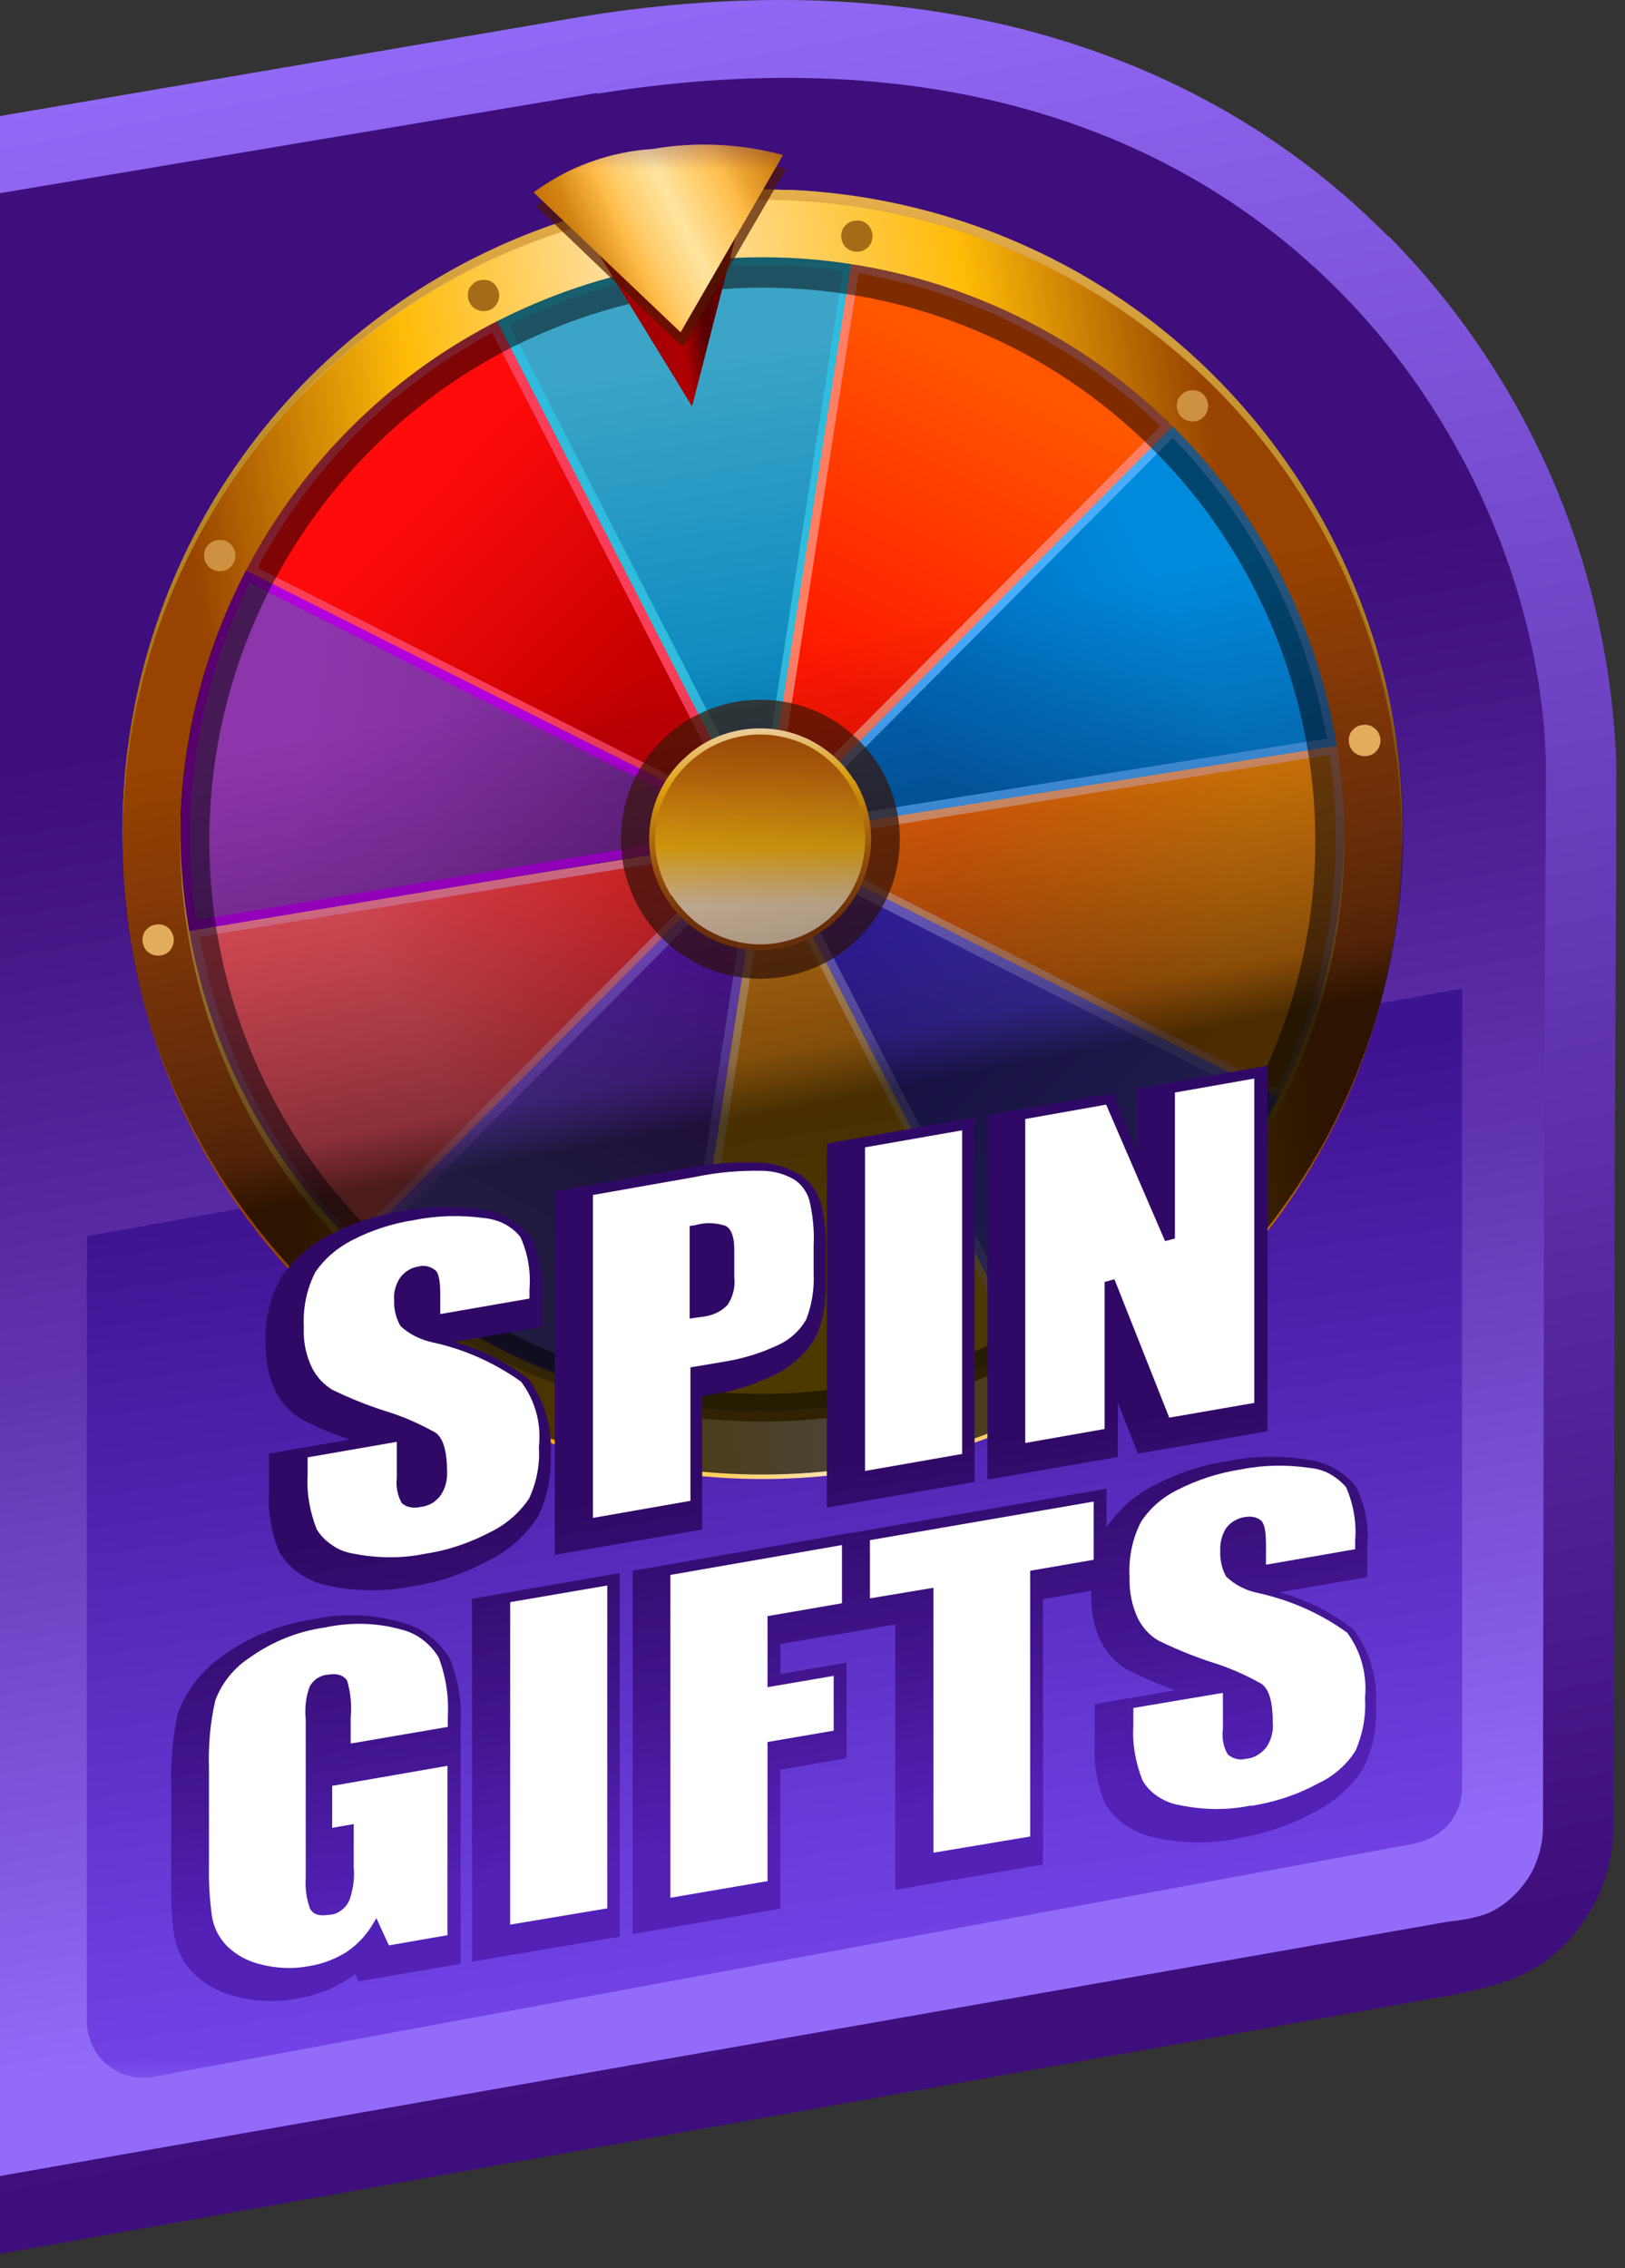
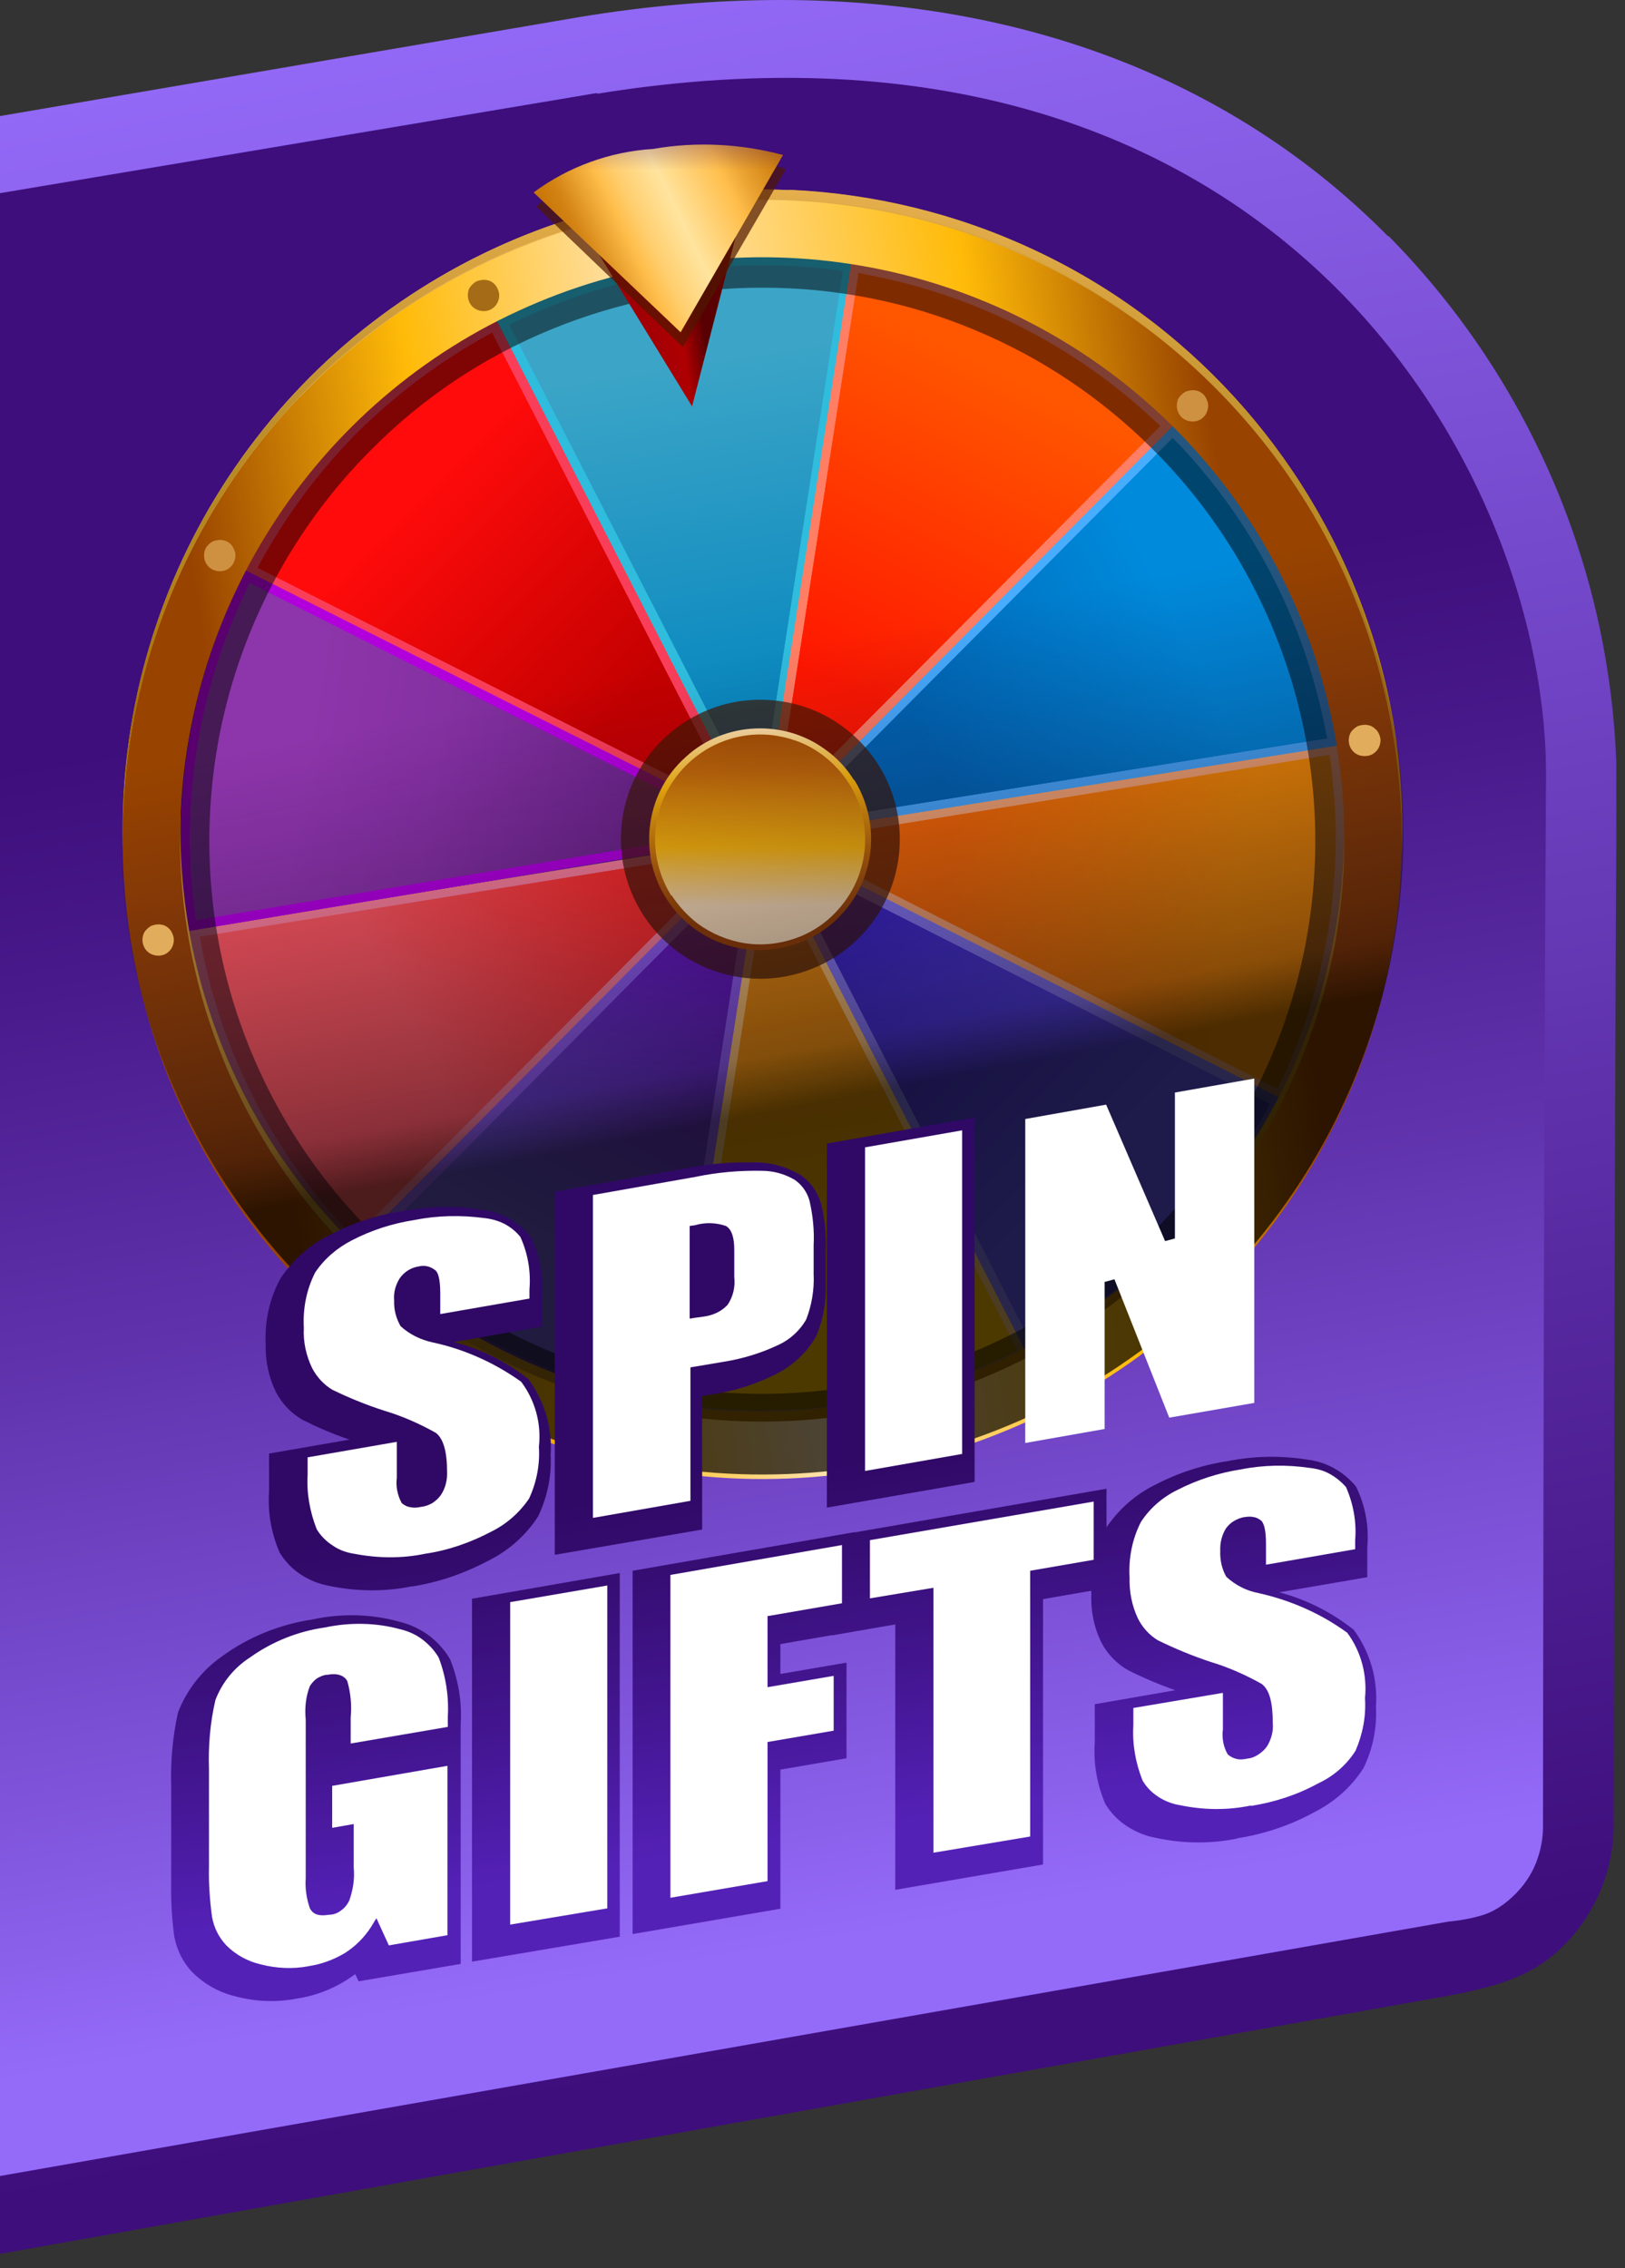
<svg xmlns="http://www.w3.org/2000/svg" width="43" height="60" viewBox="0 0 43 60" fill="none">
  <rect x="0" y="0" width="43" height="60" fill="#333333" stroke="none" />
  <g clip-path="url(#clip0_1866_3393)">
    <path d="M36.73 6.25C32.69 2.16 27.13 0 20.67 0C18.88 0 17.1 0.16 15.34 0.45L0 3.07V59.62L38.39 52.78C39.78 52.51 40.64 52.23 41.45 51.39C42.25 50.55 42.7 49.43 42.7 48.27C42.7 48.1 42.71 31.09 42.78 20.58C42.69 15.2 40.52 10.07 36.74 6.24L36.73 6.25Z" fill="url(#paint0_linear_1866_3393)" />
    <path d="M15.8 2.46L0 5.11V57.56L38.33 50.83C38.33 50.83 38.85 50.79 39.29 50.64C39.6 50.53 39.87 50.33 40.1 50.1C40.33 49.87 40.52 49.59 40.64 49.29C40.76 48.99 40.83 48.66 40.83 48.33C40.83 48.33 40.84 31.27 40.91 20.62C40.99 12.62 33.94 -0.45 15.8 2.48V2.46Z" fill="url(#paint1_linear_1866_3393)" />
    <mask id="mask0_1866_3393" style="mask-type:luminance" maskUnits="userSpaceOnUse" x="0" y="3" width="40" height="53">
      <path d="M39.8 3.37H0.94V55.33H39.8V3.37Z" fill="white" />
    </mask>
    <g mask="url(#mask0_1866_3393)">
-       <path d="M37.47 48.76L4.04 54.94C3.83 54.98 3.61 54.97 3.4 54.91C3.19 54.85 2.99 54.75 2.83 54.61C2.66 54.47 2.53 54.3 2.44 54.1C2.35 53.9 2.3 53.69 2.3 53.47V32.7L38.69 26.15V47.28C38.69 47.63 38.57 47.97 38.35 48.23C38.13 48.5 37.82 48.68 37.48 48.75L37.47 48.76Z" fill="url(#paint2_linear_1866_3393)" />
      <path d="M20.19 37.54C19.55 37.54 18.91 37.5 18.28 37.42L17.8 37.36L20.18 22.08L27.24 35.84L26.8 36.05C24.74 37.04 22.48 37.55 20.19 37.54Z" fill="#FFC871" />
      <path d="M20.19 37.54C19.55 37.54 18.91 37.5 18.28 37.42L17.8 37.36L20.18 22.08L27.24 35.84L26.8 36.05C24.74 37.04 22.48 37.55 20.19 37.54Z" fill="#FFC871" />
      <path d="M20.19 37.3C19.56 37.3 18.93 37.26 18.31 37.18L18.09 37.15L20.32 22.86L26.92 35.72L26.71 35.82C24.68 36.79 22.46 37.3 20.2 37.29L20.19 37.3Z" fill="url(#paint3_linear_1866_3393)" />
      <path d="M20.19 37.3C19.56 37.3 18.93 37.26 18.31 37.18L18.09 37.15L20.32 22.86L26.92 35.72L26.71 35.82C24.68 36.79 22.46 37.3 20.2 37.29L20.19 37.3Z" fill="url(#paint4_linear_1866_3393)" />
      <path d="M20.12 22.15L35.38 19.69L35.45 20.16C35.84 23.07 35.38 26.04 34.12 28.69L33.92 29.13L20.12 22.15Z" fill="#FFAC73" />
      <path d="M20.12 22.15L35.38 19.69L35.45 20.16C35.84 23.07 35.38 26.04 34.12 28.69L33.92 29.13L20.12 22.15Z" fill="#FFAC73" />
      <path d="M20.91 22.27L35.18 19.97L35.21 20.19C35.59 23.06 35.14 25.97 33.9 28.59L33.8 28.8L20.91 22.27Z" fill="url(#paint5_linear_1866_3393)" />
      <path d="M20.91 22.27L35.18 19.97L35.21 20.19C35.59 23.06 35.14 25.97 33.9 28.59L33.8 28.8L20.91 22.27Z" fill="url(#paint6_linear_1866_3393)" />
-       <path d="M9.03 32.74C7 30.61 5.64 27.94 5.09 25.06L5 24.59L20.26 22.13L9.36 33.1L9.03 32.75V32.74Z" fill="#FC8199" />
      <path d="M9.03 32.74C7 30.61 5.64 27.94 5.09 25.06L5 24.59L20.26 22.13L9.36 33.1L9.03 32.75V32.74Z" fill="#FC8199" />
      <path d="M9.21 32.57C7.22 30.47 5.87 27.84 5.33 25L5.29 24.78L19.56 22.48L9.37 32.73L9.21 32.57Z" fill="url(#paint7_linear_1866_3393)" />
      <path d="M9.21 32.57C7.22 30.47 5.87 27.84 5.33 25L5.29 24.78L19.56 22.48L9.37 32.73L9.21 32.57Z" fill="url(#paint8_linear_1866_3393)" />
      <path d="M17.38 37.29C14.49 36.75 11.82 35.4 9.67 33.39L9.32 33.06L20.22 22.09L17.84 37.37L17.37 37.28L17.38 37.29Z" fill="#9260F4" />
      <path d="M17.38 37.29C14.49 36.75 11.82 35.4 9.67 33.39L9.32 33.06L20.22 22.09L17.84 37.37L17.37 37.28L17.38 37.29Z" fill="#9260F4" />
      <path d="M17.43 37.05C14.59 36.52 11.95 35.19 9.84 33.21L9.68 33.06L19.87 22.8L17.65 37.09L17.43 37.05Z" fill="url(#paint9_linear_1866_3393)" />
      <path d="M17.43 37.05C14.59 36.52 11.95 35.19 9.84 33.21L9.68 33.06L19.87 22.8L17.65 37.09L17.43 37.05Z" fill="url(#paint10_linear_1866_3393)" />
      <path d="M20.14 22.1L33.94 29.08L33.71 29.5C33.02 30.78 32.14 31.96 31.12 32.99L30.68 33.41C29.75 34.27 28.73 35.01 27.62 35.62L27.2 35.86L20.14 22.1Z" fill="#8A7EFC" />
      <path d="M20.14 22.1L33.94 29.08L33.71 29.5C33.02 30.78 32.14 31.96 31.12 32.99L30.68 33.41C29.75 34.27 28.73 35.01 27.62 35.62L27.2 35.86L20.14 22.1Z" fill="#8A7EFC" />
      <path d="M20.7 22.67L33.6 29.2L33.49 29.4C32.81 30.66 31.95 31.82 30.94 32.83C30.8 32.97 30.66 33.11 30.51 33.25C29.6 34.1 28.58 34.83 27.49 35.42L27.29 35.53L20.69 22.67H20.7Z" fill="url(#paint11_linear_1866_3393)" />
      <path d="M20.7 22.67L33.6 29.2L33.49 29.4C32.81 30.66 31.95 31.82 30.94 32.83C30.8 32.97 30.66 33.11 30.51 33.25C29.6 34.1 28.58 34.83 27.49 35.42L27.29 35.53L20.69 22.67H20.7Z" fill="url(#paint12_linear_1866_3393)" />
      <path d="M6.48 15.13L6.68 14.76C7.37 13.48 8.25 12.31 9.27 11.28L9.71 10.86C10.63 10 11.66 9.26 12.77 8.66L13.13 8.46L20.09 21.98L6.49 15.12L6.48 15.13Z" fill="#F93E5A" />
      <path d="M6.48 15.13L6.68 14.76C7.37 13.48 8.25 12.31 9.27 11.28L9.71 10.86C10.63 10 11.66 9.26 12.77 8.66L13.13 8.46L20.09 21.98L6.49 15.12L6.48 15.13Z" fill="#F93E5A" />
      <path d="M6.82 15.02L6.89 14.88C7.58 13.63 8.43 12.48 9.44 11.46C9.58 11.32 9.72 11.18 9.87 11.05C10.78 10.21 11.79 9.48 12.88 8.88L13.02 8.8L19.51 21.42L6.82 15.02Z" fill="url(#paint13_linear_1866_3393)" />
      <path d="M6.82 15.02L6.89 14.88C7.58 13.63 8.43 12.48 9.44 11.46C9.58 11.32 9.72 11.18 9.87 11.05C10.78 10.21 11.79 9.48 12.88 8.88L13.02 8.8L19.51 21.42L6.82 15.02Z" fill="url(#paint14_linear_1866_3393)" />
      <path d="M4.91 24.13C4.53 21.19 5.01 18.21 6.28 15.54L6.5 15.09L20.38 22.07L4.97 24.63L4.91 24.13Z" fill="#B200DD" />
      <path d="M4.91 24.13C4.53 21.19 5.01 18.21 6.28 15.54L6.5 15.09L20.38 22.07L4.97 24.63L4.91 24.13Z" fill="#B200DD" />
      <path d="M5.15 24.09C4.78 21.2 5.25 18.27 6.5 15.65L6.6 15.42L19.59 21.95L5.18 24.34L5.15 24.1V24.09Z" fill="url(#paint15_linear_1866_3393)" />
      <path d="M5.15 24.09C4.78 21.2 5.25 18.27 6.5 15.65L6.6 15.42L19.59 21.95L5.18 24.34L5.15 24.1V24.09Z" fill="url(#paint16_linear_1866_3393)" />
      <path d="M31.03 11.23L31.36 11.58C33.38 13.71 34.75 16.37 35.31 19.25L35.4 19.72L20.17 22.15L31.03 11.23Z" fill="#48ACFF" />
      <path d="M31.03 11.23L31.36 11.58C33.38 13.71 34.75 16.37 35.31 19.25L35.4 19.72L20.17 22.15L31.03 11.23Z" fill="#48ACFF" />
      <path d="M31.03 11.59L31.19 11.75C33.18 13.85 34.52 16.47 35.07 19.31L35.12 19.53L20.88 21.8L31.03 11.59Z" fill="url(#paint17_linear_1866_3393)" />
      <path d="M31.03 11.59L31.19 11.75C33.18 13.85 34.52 16.47 35.07 19.31L35.12 19.53L20.88 21.8L31.03 11.59Z" fill="url(#paint18_linear_1866_3393)" />
      <path d="M13.15 8.48L13.58 8.27C15.64 7.28 17.9 6.77 20.19 6.77C20.83 6.77 21.47 6.81 22.11 6.89L22.58 6.95L20.2 22.23L13.14 8.47L13.15 8.48Z" fill="#2FBCDD" />
-       <path d="M13.15 8.48L13.58 8.27C15.64 7.28 17.9 6.77 20.19 6.77C20.83 6.77 21.47 6.81 22.11 6.89L22.58 6.95L20.2 22.23L13.14 8.47L13.15 8.48Z" fill="#2FBCDD" />
+       <path d="M13.15 8.48L13.58 8.27C15.64 7.28 17.9 6.77 20.19 6.77L22.58 6.95L20.2 22.23L13.14 8.47L13.15 8.48Z" fill="#2FBCDD" />
      <path d="M13.49 8.59L13.69 8.49C16.3 7.25 19.21 6.77 22.08 7.14L22.3 7.17L20.08 21.46L13.48 8.6L13.49 8.59Z" fill="url(#paint19_linear_1866_3393)" />
      <path d="M13.49 8.59L13.69 8.49C16.3 7.25 19.21 6.77 22.08 7.14L22.3 7.17L20.08 21.46L13.48 8.6L13.49 8.59Z" fill="url(#paint20_linear_1866_3393)" />
      <path d="M22.52 6.93L22.99 7.02C25.88 7.56 28.56 8.91 30.7 10.92L31.05 11.25L20.15 22.22L22.53 6.93H22.52Z" fill="#FF7E64" />
      <path d="M22.52 6.93L22.99 7.02C25.88 7.56 28.56 8.91 30.7 10.92L31.05 11.25L20.15 22.22L22.53 6.93H22.52Z" fill="#FF7E64" />
      <path d="M22.72 7.22L22.94 7.27C25.78 7.8 28.41 9.13 30.53 11.11L30.7 11.27L20.5 21.52L22.72 7.23V7.22Z" fill="url(#paint21_linear_1866_3393)" />
      <path d="M22.72 7.22L22.94 7.27C25.78 7.8 28.41 9.13 30.53 11.11L30.7 11.27L20.5 21.52L22.72 7.23V7.22Z" fill="url(#paint22_linear_1866_3393)" />
      <path opacity="0.5" d="M20.18 7.61C22.1 7.61 24 7.98 25.77 8.72C27.54 9.45 29.15 10.53 30.51 11.89C32.56 13.93 33.95 16.54 34.52 19.38C35.09 22.22 34.8 25.16 33.69 27.83C32.58 30.5 30.71 32.79 28.3 34.4C25.89 36.01 23.07 36.87 20.17 36.87C17.27 36.87 14.45 36.01 12.04 34.4C9.63 32.79 7.76 30.51 6.65 27.83C5.54 25.16 5.26 22.21 5.82 19.38C6.39 16.54 7.78 13.94 9.83 11.89C11.18 10.53 12.79 9.45 14.57 8.72C16.34 7.99 18.24 7.61 20.16 7.61H20.18ZM20.18 6.56C17.08 6.56 14.06 7.48 11.48 9.2C8.91 10.92 6.9 13.36 5.71 16.22C4.52 19.08 4.21 22.23 4.82 25.26C5.43 28.29 6.91 31.09 9.1 33.28C11.29 35.47 14.08 36.96 17.12 37.56C20.16 38.16 23.3 37.85 26.16 36.67C29.02 35.48 31.46 33.48 33.18 30.9C34.9 28.33 35.82 25.3 35.82 22.2C35.82 18.05 34.17 14.07 31.24 11.13C28.3 8.2 24.32 6.55 20.17 6.55L20.18 6.56Z" fill="black" />
      <path d="M20.91 5.03C17.57 4.88 14.25 5.73 11.39 7.47C8.53 9.21 6.25 11.75 4.83 14.79C3.42 17.82 2.93 21.21 3.44 24.52C3.95 27.83 5.43 30.91 7.69 33.38C9.95 35.85 12.89 37.59 16.15 38.38C19.4 39.18 22.82 38.99 25.96 37.84C29.11 36.69 31.84 34.64 33.82 31.94C35.8 29.24 36.93 26.01 37.08 22.67C37.18 20.45 36.84 18.23 36.08 16.14C35.32 14.05 34.15 12.13 32.65 10.49C31.15 8.85 29.34 7.52 27.32 6.59C25.31 5.65 23.12 5.12 20.9 5.02L20.91 5.03ZM19.51 37.33C16.47 37.2 13.53 36.16 11.07 34.36C8.61 32.56 6.74 30.07 5.7 27.21C4.66 24.35 4.49 21.24 5.21 18.28C5.93 15.32 7.52 12.64 9.77 10.58C12.02 8.52 14.82 7.18 17.83 6.71C20.84 6.25 23.92 6.69 26.68 7.97C29.44 9.26 31.76 11.33 33.34 13.94C34.92 16.54 35.69 19.56 35.56 22.6C35.38 26.68 33.58 30.52 30.57 33.28C27.56 36.04 23.58 37.49 19.5 37.32L19.51 37.33Z" fill="url(#paint23_linear_1866_3393)" />
      <path d="M7.94 10.49C5.62 12.91 4.08 15.96 3.5 19.25C2.92 22.55 3.33 25.94 4.67 29.01C6.02 32.07 8.24 34.67 11.07 36.47C13.89 38.27 17.19 39.19 20.53 39.12C23.88 39.05 27.13 37.98 29.87 36.07C32.61 34.15 34.72 31.46 35.94 28.34C37.15 25.22 37.42 21.81 36.69 18.54C35.97 15.27 34.29 12.29 31.87 9.98C28.63 6.88 24.29 5.19 19.8 5.29C15.31 5.39 11.05 7.26 7.94 10.5V10.49ZM31.29 32.85C29.18 35.05 26.47 36.58 23.5 37.24C20.53 37.9 17.42 37.66 14.58 36.56C11.74 35.46 9.29 33.53 7.55 31.04C5.8 28.54 4.84 25.59 4.77 22.54C4.7 19.49 5.54 16.5 7.18 13.93C8.82 11.36 11.18 9.33 13.97 8.11C16.76 6.88 19.85 6.51 22.85 7.04C25.85 7.57 28.63 8.98 30.83 11.08C33.78 13.91 35.48 17.79 35.57 21.87C35.66 25.95 34.12 29.91 31.3 32.86L31.29 32.85Z" fill="url(#paint24_linear_1866_3393)" />
      <path d="M3.26 21.33C3.34 19.1 3.86 16.9 4.8 14.87C5.73 12.84 7.06 11.02 8.7 9.5C10.34 7.99 12.27 6.81 14.36 6.04C16.46 5.27 18.69 4.93 20.92 5.03C23.15 5.13 25.34 5.67 27.36 6.61C29.38 7.56 31.2 8.9 32.7 10.55C34.2 12.2 35.36 14.14 36.12 16.24C36.88 18.34 37.2 20.57 37.09 22.8C37.25 18.34 35.64 13.99 32.61 10.7C29.58 7.42 25.37 5.46 20.91 5.27C16.45 5.08 12.09 6.65 8.78 9.66C5.47 12.67 3.49 16.86 3.27 21.32L3.26 21.33Z" fill="url(#paint25_linear_1866_3393)" />
      <path opacity="0.7" d="M20.12 25.89C20.85 25.89 21.56 25.67 22.17 25.27C22.78 24.86 23.25 24.29 23.53 23.61C23.81 22.94 23.88 22.19 23.74 21.48C23.6 20.76 23.25 20.11 22.73 19.59C22.21 19.07 21.56 18.72 20.84 18.58C20.12 18.44 19.38 18.51 18.71 18.79C18.04 19.07 17.46 19.54 17.05 20.15C16.64 20.76 16.43 21.47 16.43 22.2C16.43 23.18 16.82 24.12 17.51 24.81C18.2 25.5 19.14 25.89 20.12 25.89Z" fill="#3F1701" />
      <path d="M20.47 19.36C21.17 19.45 21.81 19.8 22.27 20.33C22.73 20.87 22.97 21.56 22.95 22.26C22.93 22.97 22.65 23.64 22.16 24.15C21.67 24.66 21.01 24.97 20.3 25.02C19.59 25.07 18.9 24.85 18.34 24.42C17.78 23.98 17.41 23.36 17.29 22.66C17.17 21.96 17.32 21.25 17.7 20.65C18.08 20.05 18.67 19.62 19.35 19.43C19.71 19.33 20.09 19.3 20.46 19.35L20.47 19.36Z" fill="url(#paint26_linear_1866_3393)" />
      <path d="M22.6 20.62C22.82 20.97 22.96 21.36 23.02 21.77C23.12 22.44 22.98 23.13 22.63 23.71C22.28 24.29 21.74 24.73 21.1 24.96C20.46 25.19 19.76 25.19 19.12 24.96C18.48 24.73 17.94 24.29 17.59 23.7C17.24 23.12 17.11 22.43 17.21 21.76C17.31 21.09 17.64 20.47 18.15 20.02C18.65 19.56 19.3 19.3 19.98 19.27C20.66 19.24 21.33 19.44 21.87 19.85C22.16 20.06 22.41 20.33 22.6 20.64V20.62ZM17.77 23.68C17.96 23.97 18.19 24.22 18.46 24.43C18.83 24.7 19.26 24.88 19.71 24.95C20.16 25.02 20.62 24.97 21.05 24.82C21.48 24.67 21.87 24.41 22.17 24.07C22.48 23.73 22.7 23.32 22.81 22.88C22.92 22.44 22.92 21.97 22.81 21.53C22.7 21.09 22.48 20.68 22.17 20.34C21.86 20 21.48 19.74 21.05 19.59C20.62 19.44 20.16 19.39 19.71 19.46C19.25 19.53 18.82 19.71 18.45 19.99C18.08 20.27 17.79 20.63 17.59 21.05C17.4 21.47 17.31 21.93 17.34 22.39C17.37 22.85 17.52 23.3 17.76 23.69L17.77 23.68Z" fill="url(#paint27_linear_1866_3393)" />
      <path d="M18.32 10.76L15.66 6.42L19.55 5.94L18.31 10.76H18.32Z" fill="url(#paint28_linear_1866_3393)" />
      <g opacity="0.7">
        <path d="M14.19 5.46L18.07 9.18L20.8 4.47C19.66 4.1 18.46 3.99 17.27 4.14C16.13 4.26 15.06 4.72 14.19 5.46Z" fill="#4F1700" />
      </g>
      <path d="M14.12 5.09L18.01 8.79L20.72 4.1C19.6 3.8 18.42 3.74 17.28 3.94C16.14 4.01 15.04 4.41 14.12 5.09Z" fill="url(#paint29_linear_1866_3393)" />
      <path d="M36.97 19.67C37.44 22.99 36.91 26.37 35.46 29.39C34.01 32.41 31.69 34.93 28.81 36.64C25.93 38.35 22.6 39.16 19.25 38.98C15.9 38.8 12.69 37.63 10 35.62C7.32 33.61 5.29 30.85 4.17 27.69C3.05 24.53 2.9 21.11 3.72 17.86C4.54 14.61 6.31 11.68 8.8 9.44C11.29 7.2 14.39 5.74 17.7 5.25C22.16 4.65 26.68 5.82 30.28 8.52C33.88 11.22 36.28 15.22 36.96 19.67H36.97Z" fill="url(#paint30_linear_1866_3393)" />
      <path d="M4.19 25.28C4.27 25.28 4.35 25.26 4.42 25.21C4.49 25.16 4.54 25.1 4.57 25.02C4.6 24.94 4.61 24.86 4.59 24.78C4.57 24.7 4.53 24.62 4.48 24.57C4.42 24.51 4.35 24.47 4.27 24.46C4.19 24.44 4.1 24.46 4.03 24.48C3.95 24.51 3.89 24.57 3.84 24.63C3.79 24.7 3.77 24.78 3.77 24.86C3.77 24.92 3.78 24.97 3.8 25.02C3.82 25.07 3.85 25.12 3.89 25.16C3.93 25.2 3.98 25.23 4.03 25.25C4.08 25.27 4.14 25.28 4.19 25.28Z" fill="#E2AC5D" />
      <path d="M5.82 15.11C5.9 15.11 5.98 15.09 6.05 15.04C6.12 14.99 6.17 14.93 6.2 14.85C6.23 14.77 6.24 14.69 6.22 14.61C6.2 14.53 6.16 14.45 6.11 14.4C6.05 14.34 5.98 14.3 5.9 14.29C5.82 14.27 5.73 14.29 5.66 14.31C5.58 14.34 5.52 14.4 5.47 14.46C5.42 14.53 5.4 14.61 5.4 14.69C5.4 14.8 5.44 14.91 5.52 14.99C5.6 15.07 5.71 15.11 5.82 15.11Z" fill="#CE9141" />
      <path d="M31.56 11.15C31.64 11.15 31.72 11.13 31.79 11.08C31.86 11.03 31.91 10.97 31.94 10.89C31.97 10.81 31.98 10.73 31.96 10.65C31.94 10.57 31.9 10.49 31.85 10.44C31.79 10.38 31.72 10.34 31.64 10.33C31.56 10.31 31.47 10.33 31.4 10.35C31.32 10.38 31.26 10.44 31.21 10.5C31.16 10.56 31.14 10.65 31.14 10.73C31.14 10.78 31.15 10.84 31.17 10.89C31.19 10.94 31.22 10.99 31.26 11.03C31.3 11.07 31.35 11.1 31.4 11.12C31.45 11.14 31.51 11.15 31.56 11.15Z" fill="#CE9141" />
-       <path d="M22.68 6.66C22.76 6.66 22.84 6.64 22.91 6.59C22.98 6.54 23.03 6.48 23.06 6.4C23.09 6.32 23.1 6.24 23.08 6.16C23.06 6.08 23.02 6 22.97 5.95C22.91 5.89 22.84 5.85 22.76 5.84C22.68 5.82 22.59 5.84 22.52 5.86C22.44 5.89 22.38 5.95 22.33 6.01C22.28 6.08 22.26 6.16 22.26 6.24C22.26 6.3 22.27 6.35 22.29 6.4C22.31 6.45 22.34 6.5 22.38 6.54C22.42 6.58 22.47 6.61 22.52 6.63C22.57 6.65 22.63 6.66 22.68 6.66Z" fill="#A56B17" />
      <path d="M12.8 8.23C12.88 8.23 12.96 8.21 13.03 8.16C13.1 8.11 13.15 8.05 13.18 7.97C13.21 7.89 13.22 7.81 13.2 7.73C13.18 7.65 13.14 7.57 13.09 7.52C13.03 7.46 12.96 7.42 12.88 7.41C12.8 7.39 12.71 7.41 12.64 7.43C12.56 7.46 12.5 7.52 12.45 7.58C12.4 7.64 12.38 7.73 12.38 7.81C12.38 7.87 12.39 7.92 12.41 7.97C12.43 8.02 12.46 8.07 12.5 8.11C12.54 8.15 12.59 8.18 12.64 8.2C12.69 8.22 12.75 8.23 12.8 8.23Z" fill="#A56B17" />
      <path d="M36.12 20C36.2 20 36.28 19.98 36.35 19.93C36.42 19.88 36.47 19.82 36.5 19.74C36.53 19.66 36.54 19.58 36.52 19.5C36.5 19.42 36.46 19.34 36.4 19.29C36.34 19.23 36.27 19.19 36.19 19.18C36.11 19.16 36.02 19.18 35.95 19.2C35.87 19.23 35.81 19.29 35.76 19.35C35.71 19.42 35.69 19.5 35.69 19.58C35.69 19.69 35.73 19.8 35.81 19.88C35.89 19.96 35.99 20 36.11 20H36.12Z" fill="#E2AC5D" />
      <path d="M10.91 41.96C10.18 42.11 9.44 42.1 8.71 41.95C8.44 41.9 8.19 41.8 7.96 41.65C7.73 41.5 7.54 41.3 7.4 41.07C7.18 40.56 7.08 40.01 7.12 39.45V38.45L9.25 38.08C8.82 37.94 8.41 37.76 8.01 37.56C7.71 37.39 7.46 37.13 7.3 36.82C7.11 36.43 7.02 36 7.03 35.56C7 34.96 7.13 34.35 7.42 33.82C7.74 33.34 8.18 32.94 8.7 32.68C9.31 32.36 9.96 32.14 10.64 32.04C11.34 31.9 12.05 31.89 12.75 32C13.26 32.06 13.72 32.31 14.04 32.71C14.29 33.21 14.39 33.76 14.34 34.31V35.09L12.01 35.5C12.73 35.68 13.4 36.02 13.98 36.48C14.41 37.06 14.62 37.77 14.57 38.49C14.6 39.05 14.48 39.61 14.24 40.11C13.92 40.61 13.47 41.01 12.93 41.28C12.29 41.62 11.6 41.86 10.88 41.97L10.91 41.96Z" fill="url(#paint31_linear_1866_3393)" />
      <path d="M14.68 41.13V31.52L18.07 30.92C18.7 30.79 19.35 30.73 20 30.75C20.42 30.75 20.82 30.87 21.18 31.08C21.45 31.26 21.64 31.54 21.73 31.85C21.83 32.27 21.87 32.7 21.85 33.14V33.91C21.87 34.41 21.79 34.9 21.59 35.36C21.34 35.79 20.97 36.13 20.53 36.35C19.99 36.62 19.4 36.81 18.8 36.89L18.58 36.93V40.46L14.67 41.13H14.68Z" fill="url(#paint32_linear_1866_3393)" />
      <path d="M21.88 39.88V30.25L25.79 29.56V39.2L21.88 39.88Z" fill="url(#paint33_linear_1866_3393)" />
-       <path d="M30.11 38.45L29.58 37.1V38.54L26.13 39.14V29.5L29.43 28.92L30.09 30.44V28.8L33.54 28.19V37.86L30.12 38.45H30.11Z" fill="url(#paint34_linear_1866_3393)" />
      <path d="M7.84 52.87C7.31 52.97 6.76 52.95 6.24 52.81C5.81 52.71 5.41 52.49 5.09 52.17C4.84 51.91 4.68 51.58 4.61 51.22C4.55 50.76 4.52 50.29 4.53 49.83V47.24C4.51 46.59 4.57 45.93 4.71 45.3C4.94 44.7 5.35 44.18 5.88 43.81C6.58 43.3 7.4 42.97 8.26 42.84C9.04 42.67 9.85 42.69 10.61 42.91C10.88 42.98 11.13 43.1 11.36 43.27C11.58 43.44 11.77 43.65 11.91 43.89C12.13 44.44 12.23 45.03 12.19 45.62V51.95L9.49 52.41L9.4 52.22C9.32 52.28 9.23 52.34 9.15 52.39C8.75 52.64 8.31 52.8 7.84 52.87Z" fill="url(#paint35_linear_1866_3393)" />
      <path d="M12.49 51.89V42.29L16.4 41.61V51.23L12.49 51.89Z" fill="url(#paint36_linear_1866_3393)" />
      <path d="M16.74 51.17V41.55L22.61 40.53V43.15L20.65 43.49V44.28L22.4 43.98V46.51L20.65 46.81V50.49L16.74 51.16V51.17Z" fill="url(#paint37_linear_1866_3393)" />
      <path d="M23.69 49.99V42.97L22.01 43.26V40.64L29.28 39.38V42.01L27.6 42.3V49.32L23.69 49.99Z" fill="url(#paint38_linear_1866_3393)" />
      <path d="M32.76 48.63C32.03 48.78 31.29 48.77 30.56 48.61C30.29 48.56 30.04 48.45 29.81 48.3C29.58 48.15 29.39 47.95 29.25 47.72C29.03 47.21 28.93 46.65 28.97 46.09V45.08L31.1 44.71C30.67 44.56 30.25 44.38 29.85 44.18C29.55 44.01 29.3 43.75 29.14 43.44C28.95 43.05 28.86 42.61 28.88 42.18C28.84 41.57 28.98 40.97 29.26 40.43C29.58 39.95 30.02 39.55 30.54 39.29C31.15 38.97 31.81 38.75 32.49 38.65C33.18 38.51 33.9 38.5 34.59 38.61C35.1 38.67 35.56 38.93 35.88 39.32C36.13 39.82 36.23 40.38 36.18 40.94V41.72L33.85 42.12C34.57 42.31 35.24 42.65 35.82 43.11C36.25 43.69 36.46 44.41 36.41 45.13C36.44 45.7 36.33 46.26 36.08 46.77C35.76 47.27 35.31 47.67 34.77 47.94C34.13 48.29 33.44 48.52 32.72 48.63H32.76Z" fill="url(#paint39_linear_1866_3393)" />
      <path d="M11.25 41.1C10.63 41.23 9.99 41.22 9.37 41.1C9.17 41.07 8.97 41 8.8 40.88C8.63 40.77 8.48 40.62 8.38 40.45C8.2 39.99 8.11 39.5 8.14 39.01V38.55L10.5 38.14V39.09C10.47 39.32 10.52 39.56 10.63 39.76C10.7 39.82 10.78 39.86 10.87 39.87C10.96 39.89 11.05 39.88 11.14 39.86C11.25 39.85 11.35 39.81 11.44 39.76C11.53 39.7 11.61 39.63 11.67 39.54C11.79 39.36 11.84 39.14 11.83 38.93C11.83 38.39 11.73 38.05 11.53 37.9C11.1 37.66 10.65 37.46 10.18 37.32C9.71 37.17 9.24 36.98 8.79 36.76C8.56 36.62 8.38 36.42 8.26 36.19C8.1 35.86 8.02 35.49 8.04 35.13C8.01 34.62 8.11 34.11 8.34 33.66C8.58 33.3 8.92 33.01 9.31 32.81C9.83 32.54 10.39 32.36 10.98 32.27C11.58 32.15 12.2 32.14 12.81 32.22C13 32.24 13.18 32.29 13.34 32.37C13.51 32.46 13.65 32.57 13.77 32.72C13.97 33.16 14.05 33.64 14.01 34.11V34.35L11.65 34.76V34.22C11.65 33.79 11.58 33.66 11.53 33.61C11.47 33.56 11.4 33.52 11.32 33.5C11.24 33.48 11.16 33.48 11.08 33.5C10.88 33.53 10.7 33.64 10.58 33.81C10.47 33.98 10.41 34.19 10.43 34.4C10.42 34.64 10.48 34.87 10.6 35.08C10.84 35.3 11.13 35.44 11.45 35.51C12.29 35.69 13.09 36.05 13.79 36.55C14.16 37.04 14.33 37.66 14.26 38.27C14.29 38.74 14.2 39.21 14 39.64C13.75 40.01 13.41 40.31 13.01 40.51C12.46 40.8 11.87 41.01 11.25 41.1Z" fill="white" />
      <path d="M15.69 40.15V31.61L18.41 31.13C18.98 31.01 19.57 30.96 20.15 30.97C20.46 30.97 20.76 31.05 21.03 31.21C21.22 31.34 21.36 31.54 21.42 31.76C21.51 32.15 21.55 32.54 21.53 32.94V33.7C21.55 34.11 21.48 34.53 21.33 34.91C21.16 35.2 20.91 35.43 20.61 35.57C20.15 35.79 19.66 35.94 19.16 36.02L18.27 36.17V39.7L15.7 40.15H15.69ZM18.26 34.88L18.38 34.86L18.6 34.83C18.85 34.8 19.08 34.7 19.25 34.52C19.4 34.3 19.46 34.04 19.43 33.78V33.06C19.43 32.73 19.36 32.52 19.21 32.43C18.95 32.34 18.66 32.33 18.39 32.41L18.25 32.43V34.87L18.26 34.88Z" fill="white" />
      <path d="M22.89 38.9V30.35L25.46 29.9V38.46L22.89 38.91V38.9Z" fill="white" />
      <path d="M30.94 37.5L29.49 33.84L29.23 33.91V37.8L27.13 38.17V29.6L29.27 29.22L30.83 32.83L31.09 32.76V28.9L33.19 28.53V37.11L30.94 37.5Z" fill="white" />
      <path d="M8.17 52.01C7.75 52.09 7.31 52.07 6.89 51.96C6.55 51.88 6.24 51.71 5.99 51.46C5.79 51.25 5.66 50.99 5.61 50.7C5.55 50.26 5.52 49.82 5.53 49.38V46.79C5.51 46.18 5.56 45.57 5.7 44.97C5.88 44.5 6.2 44.11 6.62 43.84C7.21 43.42 7.89 43.15 8.6 43.05C9.26 42.91 9.95 42.92 10.6 43.1C10.81 43.15 11.01 43.24 11.18 43.37C11.35 43.5 11.5 43.66 11.61 43.85C11.8 44.35 11.88 44.88 11.85 45.41V45.68L9.28 46.12V45.43C9.31 45.11 9.28 44.78 9.19 44.47C9.15 44.38 9 44.24 8.68 44.3C8.58 44.3 8.49 44.34 8.4 44.39C8.32 44.44 8.25 44.52 8.2 44.6C8.09 44.88 8.06 45.19 8.09 45.49V49.68C8.07 49.95 8.11 50.22 8.2 50.48C8.27 50.61 8.39 50.7 8.7 50.65C8.82 50.65 8.93 50.61 9.02 50.54C9.12 50.47 9.19 50.38 9.24 50.28C9.34 50 9.39 49.7 9.36 49.4V48.25L8.79 48.35V47.24L11.84 46.71V51.19L10.29 51.46L9.96 50.74L9.82 50.97C9.64 51.25 9.41 51.48 9.13 51.66C8.83 51.84 8.5 51.96 8.16 52.01H8.17Z" fill="white" />
      <path d="M13.5 50.91V42.38L16.07 41.94V50.48L13.5 50.91Z" fill="white" />
      <path d="M17.74 50.2V41.66L22.28 40.87V42.41L20.31 42.75V44.63L22.06 44.33V45.78L20.31 46.08V49.76L17.74 50.2Z" fill="white" />
      <path d="M24.7 49.01V42L23.02 42.28V40.74L28.94 39.72V41.26L27.26 41.55V48.58L24.69 49.01H24.7Z" fill="white" />
      <path d="M33.1 47.76C32.48 47.89 31.84 47.88 31.22 47.75C31.02 47.72 30.82 47.64 30.65 47.53C30.48 47.42 30.33 47.27 30.23 47.09C30.05 46.63 29.96 46.14 29.99 45.65V45.18L32.36 44.78V45.74C32.33 45.97 32.37 46.21 32.49 46.41C32.56 46.47 32.64 46.51 32.73 46.53C32.82 46.55 32.91 46.54 33 46.52C33.11 46.51 33.21 46.47 33.3 46.41C33.39 46.35 33.47 46.28 33.53 46.19C33.64 46.01 33.7 45.79 33.68 45.58C33.68 45.03 33.59 44.69 33.38 44.54C32.95 44.3 32.5 44.1 32.03 43.96C31.55 43.8 31.09 43.61 30.64 43.39C30.41 43.25 30.23 43.05 30.11 42.81C29.95 42.47 29.88 42.1 29.89 41.73C29.86 41.22 29.96 40.71 30.19 40.26C30.43 39.89 30.77 39.6 31.16 39.41C31.69 39.14 32.25 38.96 32.83 38.87C33.43 38.75 34.05 38.74 34.66 38.83C34.85 38.85 35.03 38.9 35.19 38.99C35.35 39.08 35.5 39.2 35.62 39.34C35.81 39.78 35.9 40.26 35.86 40.74V40.98L33.5 41.39V40.85C33.5 40.41 33.43 40.29 33.38 40.23C33.32 40.18 33.25 40.14 33.17 40.13C33.09 40.11 33.01 40.12 32.94 40.13C32.84 40.14 32.75 40.18 32.66 40.23C32.57 40.28 32.5 40.35 32.44 40.43C32.33 40.61 32.28 40.82 32.29 41.02C32.28 41.26 32.33 41.5 32.45 41.71C32.69 41.93 32.98 42.08 33.3 42.14C34.15 42.33 34.95 42.68 35.65 43.19C36.02 43.69 36.18 44.31 36.12 44.92C36.15 45.4 36.06 45.87 35.87 46.31C35.63 46.69 35.28 46.99 34.87 47.18C34.32 47.48 33.73 47.67 33.11 47.77L33.1 47.76Z" fill="white" />
    </g>
  </g>
  <defs>
    <linearGradient id="paint0_linear_1866_3393" x1="24.35" y1="54.92" x2="12.94" y2="-5.16" gradientUnits="userSpaceOnUse">
      <stop offset="0.02" stop-color="#3E0E7C" />
      <stop offset="0.93" stop-color="#946BF9" />
    </linearGradient>
    <linearGradient id="paint1_linear_1866_3393" x1="24.01" y1="59.12" x2="14.36" y2="2.8" gradientUnits="userSpaceOnUse">
      <stop offset="0.14" stop-color="#946BF9" />
      <stop offset="0.19" stop-color="#8B61EC" />
      <stop offset="0.45" stop-color="#6235B0" />
      <stop offset="0.64" stop-color="#48198A" />
      <stop offset="0.74" stop-color="#3E0E7C" />
    </linearGradient>
    <linearGradient id="paint2_linear_1866_3393" x1="22.89" y1="57.04" x2="19.08" y2="29.79" gradientUnits="userSpaceOnUse">
      <stop stop-color="#7D4BF7" />
      <stop offset="0.3" stop-color="#6C3CDB" />
      <stop offset="0.95" stop-color="#411595" />
      <stop offset="0.99" stop-color="#3E1391" />
    </linearGradient>
    <linearGradient id="paint3_linear_1866_3393" x1="20.37" y1="23.31" x2="22.55" y2="36.74" gradientUnits="userSpaceOnUse">
      <stop offset="0.28" stop-color="#EF8F06" />
      <stop offset="0.8" stop-color="#FFBE00" />
    </linearGradient>
    <linearGradient id="paint4_linear_1866_3393" x1="20.37" y1="23.31" x2="22.55" y2="36.74" gradientUnits="userSpaceOnUse">
      <stop offset="0.28" stop-color="#EF8F06" />
      <stop offset="0.8" stop-color="#FFBE00" />
    </linearGradient>
    <linearGradient id="paint5_linear_1866_3393" x1="21.17" y1="22.35" x2="34.94" y2="24.45" gradientUnits="userSpaceOnUse">
      <stop offset="0.28" stop-color="#FF6D00" />
      <stop offset="0.83" stop-color="#FF9200" />
    </linearGradient>
    <linearGradient id="paint6_linear_1866_3393" x1="21.17" y1="22.35" x2="34.94" y2="24.45" gradientUnits="userSpaceOnUse">
      <stop offset="0.28" stop-color="#FF6D00" />
      <stop offset="0.83" stop-color="#FF9200" />
    </linearGradient>
    <linearGradient id="paint7_linear_1866_3393" x1="19.12" y1="22.71" x2="7.05" y2="28.9" gradientUnits="userSpaceOnUse">
      <stop offset="0.19" stop-color="#FF2E27" />
      <stop offset="0.69" stop-color="#FF595C" />
    </linearGradient>
    <linearGradient id="paint8_linear_1866_3393" x1="19.12" y1="22.71" x2="7.05" y2="28.9" gradientUnits="userSpaceOnUse">
      <stop offset="0.19" stop-color="#FF2E27" />
      <stop offset="0.69" stop-color="#FF595C" />
    </linearGradient>
    <linearGradient id="paint9_linear_1866_3393" x1="19.52" y1="23.35" x2="13.46" y2="35.47" gradientUnits="userSpaceOnUse">
      <stop offset="0.17" stop-color="#661AC1" />
      <stop offset="0.8" stop-color="#6A5BD3" />
    </linearGradient>
    <linearGradient id="paint10_linear_1866_3393" x1="19.52" y1="23.35" x2="13.46" y2="35.47" gradientUnits="userSpaceOnUse">
      <stop offset="0.17" stop-color="#661AC1" />
      <stop offset="0.8" stop-color="#6A5BD3" />
    </linearGradient>
    <linearGradient id="paint11_linear_1866_3393" x1="20.68" y1="22.65" x2="30.65" y2="32.55" gradientUnits="userSpaceOnUse">
      <stop offset="0.04" stop-color="#341DC3" />
      <stop offset="0.83" stop-color="#6458F9" />
    </linearGradient>
    <linearGradient id="paint12_linear_1866_3393" x1="20.68" y1="22.65" x2="30.65" y2="32.55" gradientUnits="userSpaceOnUse">
      <stop offset="0.04" stop-color="#341DC3" />
      <stop offset="0.83" stop-color="#6458F9" />
    </linearGradient>
    <linearGradient id="paint13_linear_1866_3393" x1="19.49" y1="21.41" x2="9.44" y2="11.43" gradientUnits="userSpaceOnUse">
      <stop offset="0.28" stop-color="#C30000" />
      <stop offset="0.84" stop-color="#FF0B0B" />
    </linearGradient>
    <linearGradient id="paint14_linear_1866_3393" x1="19.49" y1="21.41" x2="9.44" y2="11.43" gradientUnits="userSpaceOnUse">
      <stop offset="0.28" stop-color="#C30000" />
      <stop offset="0.84" stop-color="#FF0B0B" />
    </linearGradient>
    <linearGradient id="paint15_linear_1866_3393" x1="18.62" y1="21.92" x2="5.15" y2="19.76" gradientUnits="userSpaceOnUse">
      <stop offset="0.15" stop-color="#6E268C" />
      <stop offset="0.54" stop-color="#8531A2" />
      <stop offset="0.79" stop-color="#8D35AA" />
    </linearGradient>
    <linearGradient id="paint16_linear_1866_3393" x1="18.62" y1="21.92" x2="5.15" y2="19.76" gradientUnits="userSpaceOnUse">
      <stop offset="0.15" stop-color="#6E268C" />
      <stop offset="0.54" stop-color="#8531A2" />
      <stop offset="0.79" stop-color="#8D35AA" />
    </linearGradient>
    <linearGradient id="paint17_linear_1866_3393" x1="21.33" y1="21.67" x2="33.38" y2="15.39" gradientUnits="userSpaceOnUse">
      <stop offset="0.27" stop-color="#0066B4" />
      <stop offset="0.82" stop-color="#008ADB" />
    </linearGradient>
    <linearGradient id="paint18_linear_1866_3393" x1="21.33" y1="21.67" x2="33.38" y2="15.39" gradientUnits="userSpaceOnUse">
      <stop offset="0.27" stop-color="#0066B4" />
      <stop offset="0.82" stop-color="#008ADB" />
    </linearGradient>
    <linearGradient id="paint19_linear_1866_3393" x1="20.02" y1="20.99" x2="17.84" y2="7.57" gradientUnits="userSpaceOnUse">
      <stop offset="0.06" stop-color="#0083BE" />
      <stop offset="0.86" stop-color="#3CA5C7" />
    </linearGradient>
    <linearGradient id="paint20_linear_1866_3393" x1="20.02" y1="20.99" x2="17.84" y2="7.57" gradientUnits="userSpaceOnUse">
      <stop offset="0.06" stop-color="#0083BE" />
      <stop offset="0.86" stop-color="#3CA5C7" />
    </linearGradient>
    <linearGradient id="paint21_linear_1866_3393" x1="20.7" y1="21.14" x2="26.84" y2="8.99" gradientUnits="userSpaceOnUse">
      <stop offset="0.25" stop-color="#FF1700" />
      <stop offset="0.94" stop-color="#FF5700" />
    </linearGradient>
    <linearGradient id="paint22_linear_1866_3393" x1="20.7" y1="21.14" x2="26.84" y2="8.99" gradientUnits="userSpaceOnUse">
      <stop offset="0.25" stop-color="#FF1700" />
      <stop offset="0.94" stop-color="#FF5700" />
    </linearGradient>
    <linearGradient id="paint23_linear_1866_3393" x1="12.58" y1="6.5" x2="27.35" y2="36.52" gradientUnits="userSpaceOnUse">
      <stop stop-color="#E9B150" />
      <stop offset="0.02" stop-color="#E7B04E" />
      <stop offset="0.39" stop-color="#C49430" />
      <stop offset="0.58" stop-color="#B68924" />
      <stop offset="0.72" stop-color="#B2821C" />
      <stop offset="0.94" stop-color="#A67106" />
      <stop offset="0.98" stop-color="#A36C00" />
    </linearGradient>
    <linearGradient id="paint24_linear_1866_3393" x1="36.02" y1="19.65" x2="4.01" y2="24.78" gradientUnits="userSpaceOnUse">
      <stop offset="0.08" stop-color="#984300" />
      <stop offset="0.26" stop-color="#FFBB08" />
      <stop offset="0.51" stop-color="#FFE4B8" />
      <stop offset="0.72" stop-color="#FFBB08" />
      <stop offset="0.92" stop-color="#984300" />
    </linearGradient>
    <linearGradient id="paint25_linear_1866_3393" x1="20.94" y1="4.36" x2="20.26" y2="20.03" gradientUnits="userSpaceOnUse">
      <stop stop-color="#E9B150" />
      <stop offset="0.02" stop-color="#E7B04E" />
      <stop offset="0.39" stop-color="#C49430" />
      <stop offset="0.58" stop-color="#B68924" />
      <stop offset="0.72" stop-color="#B2821C" />
      <stop offset="0.94" stop-color="#A67106" />
      <stop offset="0.98" stop-color="#A36C00" />
    </linearGradient>
    <linearGradient id="paint26_linear_1866_3393" x1="20.11" y1="24.13" x2="20.1" y2="18.43" gradientUnits="userSpaceOnUse">
      <stop offset="0.03" stop-color="#FFE4B8" />
      <stop offset="0.3" stop-color="#FFBB08" />
      <stop offset="0.66" stop-color="#C16806" />
      <stop offset="0.93" stop-color="#984300" />
    </linearGradient>
    <linearGradient id="paint27_linear_1866_3393" x1="19.94" y1="18.95" x2="20.26" y2="24.82" gradientUnits="userSpaceOnUse">
      <stop offset="0.03" stop-color="#FFE4B8" />
      <stop offset="0.3" stop-color="#FFBB08" />
      <stop offset="0.66" stop-color="#C16806" />
      <stop offset="0.93" stop-color="#984300" />
    </linearGradient>
    <linearGradient id="paint28_linear_1866_3393" x1="16.6" y1="8.65" x2="20.49" y2="8.05" gradientUnits="userSpaceOnUse">
      <stop offset="0.09" stop-color="#A00005" />
      <stop offset="0.35" stop-color="#AE0002" />
      <stop offset="0.51" stop-color="#570002" />
      <stop offset="0.63" stop-color="#5C0002" />
      <stop offset="0.77" stop-color="#6A0001" />
      <stop offset="0.92" stop-color="#810001" />
      <stop offset="1" stop-color="#900000" />
    </linearGradient>
    <linearGradient id="paint29_linear_1866_3393" x1="14.92" y1="7.44" x2="21.94" y2="4" gradientUnits="userSpaceOnUse">
      <stop stop-color="#C47002" />
      <stop offset="0.05" stop-color="#C87507" />
      <stop offset="0.12" stop-color="#D38415" />
      <stop offset="0.18" stop-color="#E69D2C" />
      <stop offset="0.26" stop-color="#FFBE4B" />
      <stop offset="0.32" stop-color="#FFCE6E" />
      <stop offset="0.41" stop-color="#FFDE91" />
      <stop offset="0.45" stop-color="#FFE49F" />
      <stop offset="0.46" stop-color="#FFE198" />
      <stop offset="0.64" stop-color="#FFBE4B" />
      <stop offset="0.71" stop-color="#E9A130" />
      <stop offset="0.82" stop-color="#CE7E0F" />
      <stop offset="0.87" stop-color="#C47002" />
    </linearGradient>
    <linearGradient id="paint30_linear_1866_3393" x1="23.18" y1="37.72" x2="17.53" y2="8.3" gradientUnits="userSpaceOnUse">
      <stop offset="0.29" stop-opacity="0.7" />
      <stop offset="0.34" stop-color="#070110" stop-opacity="0.47" />
      <stop offset="0.69" stop-color="#170333" stop-opacity="0" />
    </linearGradient>
    <linearGradient id="paint31_linear_1866_3393" x1="13.39" y1="53.99" x2="10.58" y2="35.76" gradientUnits="userSpaceOnUse">
      <stop offset="0.22" stop-color="#5421B7" />
      <stop offset="0.41" stop-color="#451795" />
      <stop offset="0.63" stop-color="#360D73" />
      <stop offset="0.75" stop-color="#300966" />
    </linearGradient>
    <linearGradient id="paint32_linear_1866_3393" x1="20.75" y1="52.86" x2="17.93" y2="34.62" gradientUnits="userSpaceOnUse">
      <stop offset="0.22" stop-color="#5421B7" />
      <stop offset="0.41" stop-color="#451795" />
      <stop offset="0.63" stop-color="#360D73" />
      <stop offset="0.75" stop-color="#300966" />
    </linearGradient>
    <linearGradient id="paint33_linear_1866_3393" x1="26.5" y1="51.97" x2="23.68" y2="33.73" gradientUnits="userSpaceOnUse">
      <stop offset="0.22" stop-color="#5421B7" />
      <stop offset="0.41" stop-color="#451795" />
      <stop offset="0.63" stop-color="#360D73" />
      <stop offset="0.75" stop-color="#300966" />
    </linearGradient>
    <linearGradient id="paint34_linear_1866_3393" x1="32.51" y1="51.04" x2="29.7" y2="32.81" gradientUnits="userSpaceOnUse">
      <stop offset="0.22" stop-color="#5421B7" />
      <stop offset="0.41" stop-color="#451795" />
      <stop offset="0.63" stop-color="#360D73" />
      <stop offset="0.75" stop-color="#300966" />
    </linearGradient>
    <linearGradient id="paint35_linear_1866_3393" x1="9.4" y1="54.61" x2="6.59" y2="36.37" gradientUnits="userSpaceOnUse">
      <stop offset="0.22" stop-color="#5421B7" />
      <stop offset="0.41" stop-color="#451795" />
      <stop offset="0.63" stop-color="#360D73" />
      <stop offset="0.75" stop-color="#300966" />
    </linearGradient>
    <linearGradient id="paint36_linear_1866_3393" x1="15.51" y1="53.67" x2="12.7" y2="35.43" gradientUnits="userSpaceOnUse">
      <stop offset="0.22" stop-color="#5421B7" />
      <stop offset="0.41" stop-color="#451795" />
      <stop offset="0.63" stop-color="#360D73" />
      <stop offset="0.75" stop-color="#300966" />
    </linearGradient>
    <linearGradient id="paint37_linear_1866_3393" x1="20.76" y1="52.86" x2="17.94" y2="34.62" gradientUnits="userSpaceOnUse">
      <stop offset="0.22" stop-color="#5421B7" />
      <stop offset="0.41" stop-color="#451795" />
      <stop offset="0.63" stop-color="#360D73" />
      <stop offset="0.75" stop-color="#300966" />
    </linearGradient>
    <linearGradient id="paint38_linear_1866_3393" x1="27.28" y1="51.85" x2="24.46" y2="33.61" gradientUnits="userSpaceOnUse">
      <stop offset="0.22" stop-color="#5421B7" />
      <stop offset="0.41" stop-color="#451795" />
      <stop offset="0.63" stop-color="#360D73" />
      <stop offset="0.75" stop-color="#300966" />
    </linearGradient>
    <linearGradient id="paint39_linear_1866_3393" x1="33.73" y1="50.85" x2="30.92" y2="32.62" gradientUnits="userSpaceOnUse">
      <stop offset="0.22" stop-color="#5421B7" />
      <stop offset="0.41" stop-color="#451795" />
      <stop offset="0.63" stop-color="#360D73" />
      <stop offset="0.75" stop-color="#300966" />
    </linearGradient>
    <clipPath id="clip0_1866_3393">
      <rect width="42.77" height="59.62" fill="white" />
    </clipPath>
  </defs>
</svg>